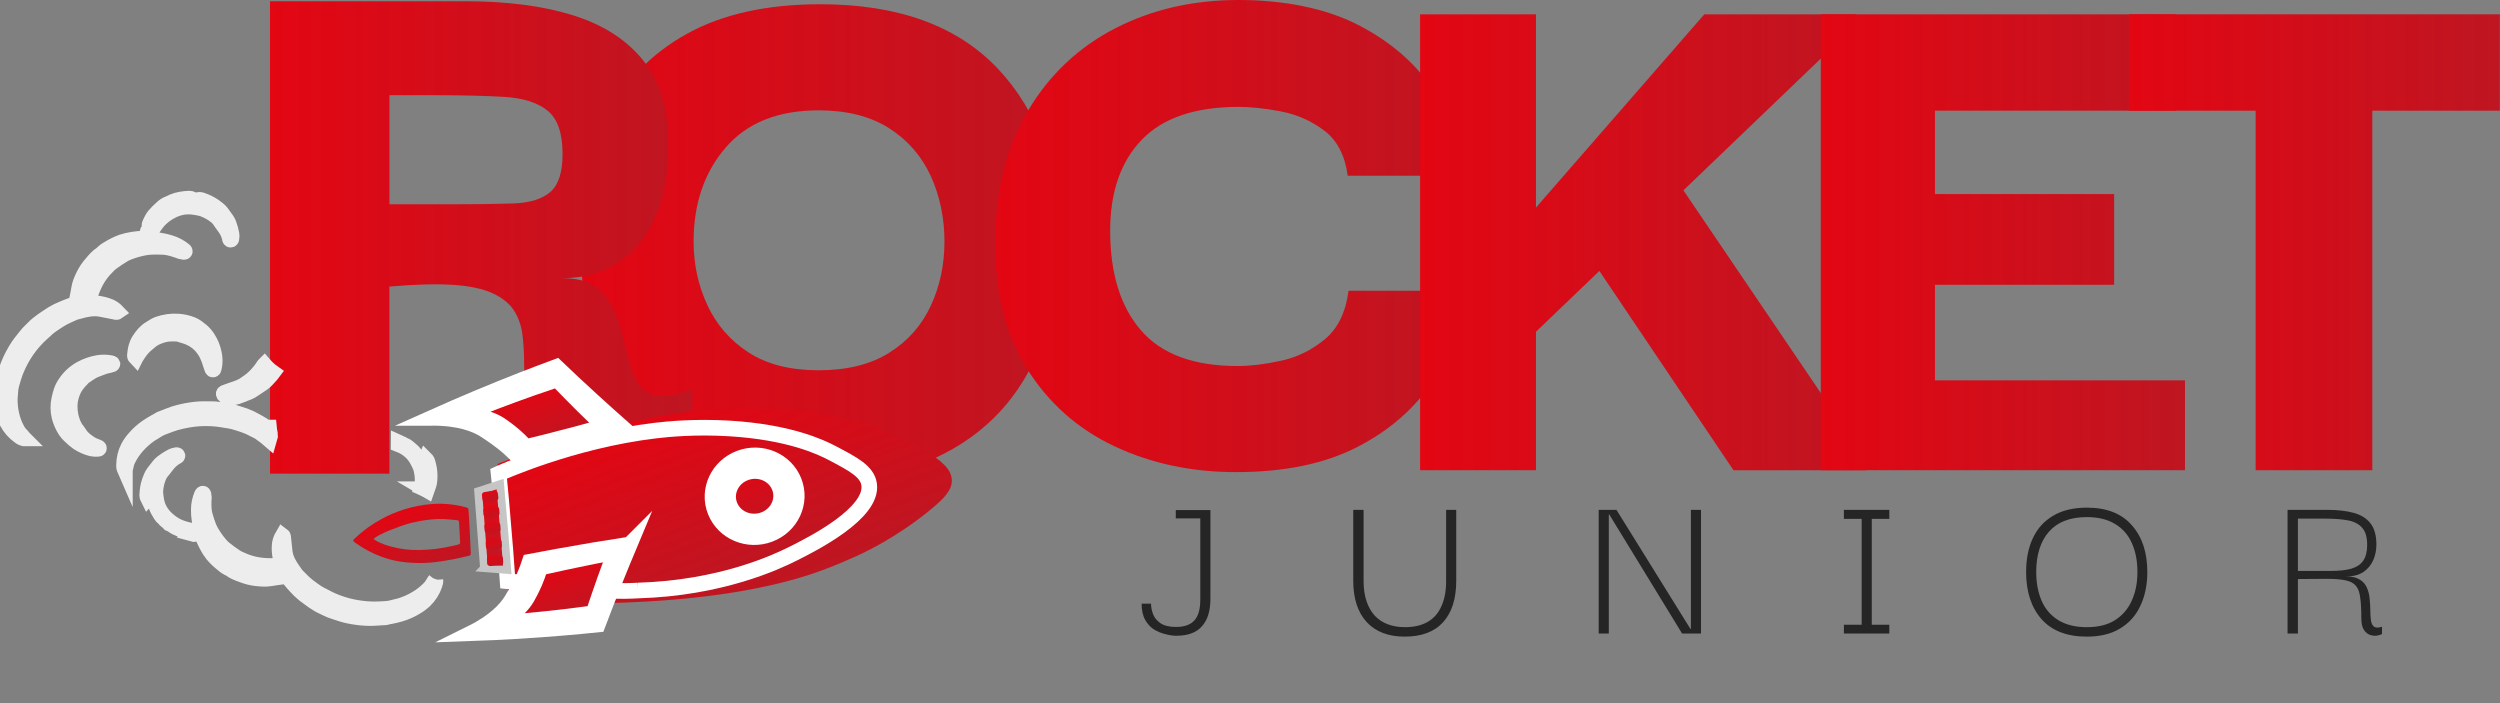
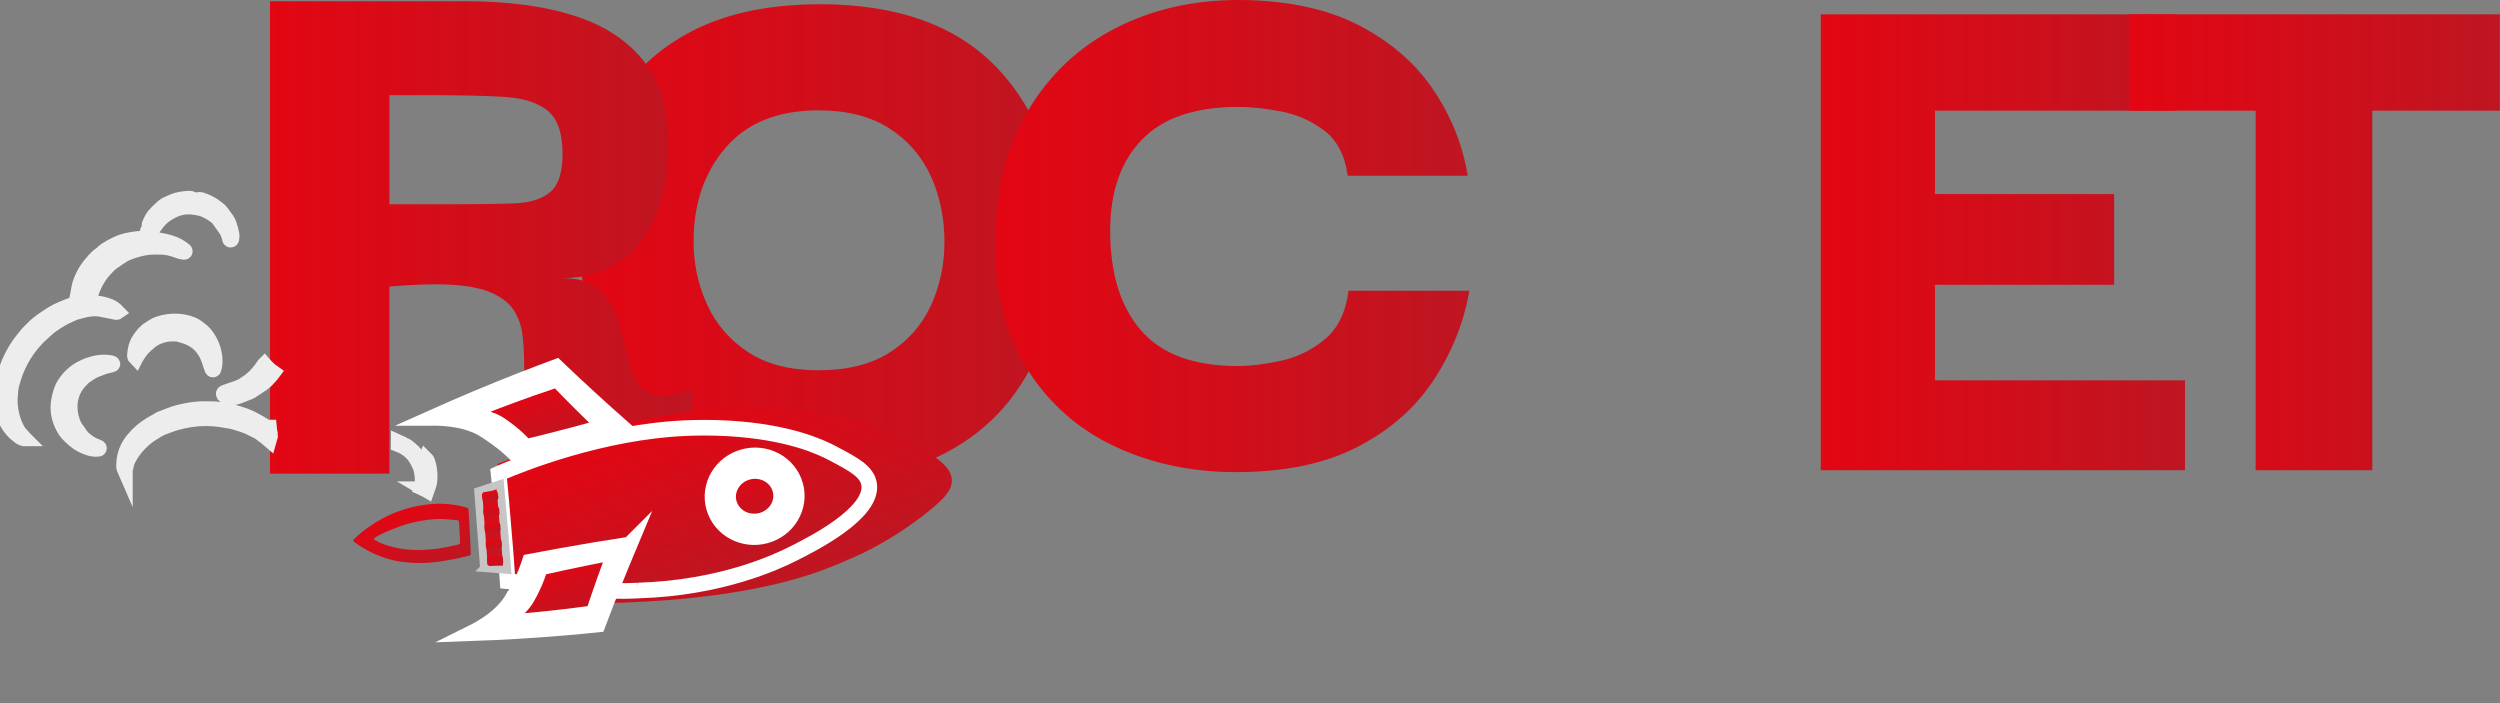
<svg xmlns="http://www.w3.org/2000/svg" width="160" height="45" viewBox="0 0 160 45" fill="none">
  <rect x="0" y="0" width="160" height="45" fill="#808080" stroke="none" />
  <g clip-path="url(#clip0_1_4)">
    <path d="M52.498 30.694C47.519 30.694 43.714 29.32 41.083 26.573C38.452 23.827 37.136 20.121 37.136 15.457C37.136 12.382 37.704 9.714 38.843 7.45C39.981 5.187 41.687 3.425 43.963 2.163C46.238 0.902 49.083 0.272 52.498 0.272C57.476 0.272 61.263 1.645 63.86 4.392C66.455 7.139 67.754 10.828 67.754 15.457C67.754 18.463 67.176 21.115 66.021 23.412C64.865 25.71 63.158 27.498 60.901 28.775C58.642 30.053 55.842 30.693 52.499 30.693L52.498 30.694ZM52.391 23.698C54.204 23.698 55.706 23.327 56.898 22.583C58.089 21.84 58.978 20.84 59.566 19.577C60.152 18.316 60.446 16.943 60.446 15.457C60.446 13.971 60.152 12.538 59.566 11.259C58.979 9.982 58.089 8.963 56.898 8.202C55.706 7.443 54.204 7.062 52.391 7.062C49.794 7.062 47.812 7.856 46.443 9.445C45.073 11.034 44.39 13.04 44.39 15.457C44.39 16.908 44.684 18.265 45.27 19.526C45.857 20.788 46.737 21.798 47.91 22.557C49.083 23.318 50.577 23.698 52.391 23.698Z" fill="url(#paint0_linear_1_4)" />
    <path d="M79.105 30.216C76.26 30.216 73.665 29.664 71.317 28.557C68.97 27.452 67.104 25.794 65.716 23.582C64.33 21.372 63.653 18.625 63.689 15.341C63.724 12.128 64.427 9.373 65.797 7.075C67.165 4.778 69.024 3.025 71.37 1.814C73.717 0.605 76.349 0 79.265 0C82.18 0 84.83 0.527 86.893 1.581C88.955 2.636 90.564 4.017 91.72 5.727C92.875 7.437 93.614 9.277 93.934 11.246H86.254C86.075 9.934 85.569 8.966 84.734 8.344C83.898 7.721 82.973 7.316 81.96 7.126C80.946 6.936 80.048 6.841 79.266 6.841C76.492 6.841 74.43 7.541 73.078 8.94C71.726 10.339 71.051 12.282 71.051 14.77C71.051 17.5 71.708 19.625 73.024 21.145C74.34 22.666 76.402 23.426 79.212 23.426C80.03 23.426 80.953 23.314 81.986 23.088C83.018 22.864 83.951 22.406 84.787 21.715C85.621 21.025 86.129 19.988 86.306 18.606H94.041C93.685 20.645 92.921 22.554 91.748 24.333C90.575 26.113 88.947 27.538 86.868 28.608C84.788 29.679 82.201 30.215 79.106 30.215L79.105 30.216Z" fill="url(#paint1_linear_1_4)" />
-     <path d="M90.887 30.095V0.916H98.302V30.094H90.887V30.095ZM98.195 21.336V13.407L109.076 0.916H118.784V1.59L98.194 21.335L98.195 21.336ZM110.943 30.095L100.969 15.273L106.357 10.143L119.425 29.422V30.096H110.945L110.943 30.095Z" fill="url(#paint2_linear_1_4)" />
    <path d="M116.53 30.095V0.916H139.253V7.084H123.837V12.422H135.306V18.226H123.837V24.341H139.839V30.094H116.529L116.53 30.095Z" fill="url(#paint3_linear_1_4)" />
    <path d="M136.253 7.084V0.916H159.989V7.084H136.253ZM151.828 1.849V30.094H144.361V1.849H151.828Z" fill="url(#paint4_linear_1_4)" />
    <path d="M24.024 19.826C23.95 19.89 23.836 19.886 23.77 19.815C23.766 19.812 23.764 19.808 23.76 19.805C23.846 19.766 23.947 19.773 24.024 19.826Z" fill="url(#paint5_linear_1_4)" />
    <path d="M17.282 30.314V0.079H29.781C32.474 0.079 34.784 0.383 36.712 0.991C38.641 1.601 40.132 2.568 41.187 3.892C42.243 5.217 42.77 6.989 42.77 9.209C42.77 11.034 42.497 12.584 41.951 13.854C41.406 15.125 40.622 16.102 39.604 16.781C38.585 17.462 37.384 17.802 36.002 17.802C36.875 17.802 37.558 17.972 38.048 18.312C38.54 18.653 38.922 19.099 39.195 19.655C39.468 20.21 39.677 20.791 39.822 21.4C39.968 22.009 40.113 22.6 40.259 23.172C40.404 23.744 40.614 24.229 40.886 24.621C41.16 25.016 41.569 25.248 42.114 25.32C42.66 25.392 43.388 25.248 44.297 24.89V28.971C43.278 29.83 42.15 30.394 40.914 30.663C39.676 30.932 38.503 30.86 37.394 30.449C36.283 30.038 35.364 29.25 34.637 28.086C33.909 26.924 33.546 25.34 33.546 23.333C33.546 22.654 33.509 22.017 33.437 21.427C33.364 20.836 33.181 20.317 32.891 19.869C32.6 19.422 32.145 19.055 31.526 18.769C30.907 18.483 30.07 18.303 29.016 18.232C27.96 18.16 26.595 18.197 24.922 18.34V30.315H17.281L17.282 30.314ZM24.923 13.075H28.744C30.417 13.075 31.782 13.057 32.837 13.021C33.892 12.986 34.683 12.744 35.212 12.295C35.738 11.848 36.004 11.033 36.004 9.852C36.004 8.528 35.684 7.605 35.049 7.086C34.412 6.567 33.483 6.272 32.265 6.2C31.045 6.129 29.545 6.093 27.762 6.093H24.925V13.075H24.923Z" fill="url(#paint6_linear_1_4)" />
    <path d="M14.604 14.665C14.476 14.483 14.344 14.304 14.218 14.12C14.131 13.991 14.021 13.88 13.891 13.791L13.438 13.474C13.427 13.466 13.415 13.459 13.402 13.454C13.123 13.342 12.847 13.214 12.543 13.167C12.415 13.147 12.28 13.16 12.149 13.151C11.97 13.137 11.79 13.15 11.614 13.188C11.434 13.229 11.241 13.245 11.082 13.356C10.923 13.389 10.81 13.52 10.652 13.557C10.639 13.561 10.627 13.569 10.618 13.58C10.531 13.716 10.372 13.774 10.259 13.887C10.142 14.002 10.032 14.122 9.928 14.249C9.816 14.385 9.721 14.535 9.649 14.694C9.639 14.713 9.63 14.73 9.618 14.747C9.59 14.791 9.569 14.791 9.519 14.748C9.511 14.738 9.503 14.727 9.497 14.715V14.709C9.591 14.647 9.627 14.568 9.572 14.464C9.633 14.431 9.679 14.374 9.699 14.31C9.746 14.197 9.804 14.088 9.87 13.986C9.938 13.869 10.023 13.761 10.12 13.665C10.255 13.529 10.419 13.426 10.55 13.286C10.595 13.243 10.648 13.209 10.707 13.187C10.839 13.124 10.972 13.071 11.103 13.009C11.383 12.874 11.692 12.806 12.004 12.81C12.097 12.81 12.199 12.835 12.284 12.762C12.344 12.838 12.458 12.851 12.537 12.792C12.541 12.79 12.544 12.786 12.548 12.783C12.59 12.769 12.636 12.777 12.669 12.804C12.693 12.845 12.732 12.875 12.778 12.889C13.063 12.973 13.335 13.092 13.585 13.245C13.731 13.323 13.839 13.447 13.963 13.552C14.18 13.733 14.313 13.977 14.471 14.202C14.516 14.284 14.551 14.371 14.576 14.46C14.6 14.522 14.618 14.585 14.64 14.648L14.603 14.666L14.604 14.665Z" fill="url(#paint7_linear_1_4)" />
    <path d="M9.571 14.46C9.626 14.563 9.589 14.641 9.497 14.705C9.475 14.617 9.503 14.523 9.571 14.46Z" fill="url(#paint8_linear_1_4)" />
    <path d="M12.26 24.002C12.26 24.002 12.255 23.986 12.258 23.986C12.268 23.979 12.27 23.987 12.258 24.002H12.261H12.26Z" fill="url(#paint9_linear_1_4)" />
    <path d="M14.604 14.665L14.639 14.641C14.639 14.641 14.647 14.652 14.65 14.658C14.666 14.688 14.677 14.719 14.648 14.749C14.645 14.752 14.634 14.752 14.629 14.749C14.598 14.733 14.587 14.697 14.604 14.666V14.665Z" fill="url(#paint10_linear_1_4)" />
    <path d="M12.283 12.755C12.199 12.829 12.096 12.804 12.002 12.803C11.69 12.799 11.382 12.867 11.101 13.002C10.968 13.065 10.836 13.118 10.706 13.18C10.647 13.204 10.593 13.238 10.546 13.281C10.415 13.421 10.25 13.525 10.117 13.661C10.02 13.757 9.934 13.864 9.866 13.982C9.799 14.085 9.743 14.193 9.696 14.305C9.675 14.371 9.63 14.426 9.569 14.46C9.557 14.407 9.567 14.352 9.596 14.305C9.681 14.139 9.749 13.964 9.872 13.813C10.023 13.638 10.188 13.473 10.361 13.319C10.489 13.193 10.643 13.095 10.814 13.031C10.899 13.002 10.974 12.953 11.057 12.918C11.399 12.771 11.761 12.729 12.129 12.709C12.185 12.708 12.24 12.724 12.284 12.755H12.283Z" fill="url(#paint11_linear_1_4)" stroke="#EDEDED" stroke-miterlimit="10" />
    <path d="M54.728 35.627C53.526 36.157 52.367 36.66 50.559 37.15C42.745 39.265 32.566 38.468 32.566 38.468C32.486 37.053 32.386 35.611 32.266 34.14C32.143 32.624 32.001 31.14 31.845 29.692C32.298 29.511 33.139 29.19 34.387 28.721C37.402 27.599 40.405 26.987 40.865 26.895C42.232 26.62 44.316 26.212 47.064 26.141C50.057 26.062 52.261 26.426 53.039 26.562C53.888 26.71 56.443 27.2 59.1 28.779C60.324 29.506 60.893 30.062 60.917 30.721C60.939 31.345 60.463 31.88 59.488 32.672C57.377 34.39 55.381 35.34 54.727 35.627H54.728Z" fill="url(#paint12_linear_1_4)" />
    <path d="M40.837 37.793C40.363 37.821 39.704 37.84 38.912 37.801C38.798 37.795 38.659 37.787 38.487 37.775C37.255 37.686 33.481 37.301 32.489 37.2C32.455 36.689 32.407 36.009 32.343 35.208C32.301 34.677 32.246 34.023 32.134 32.715C32.083 32.112 32.035 31.553 31.96 30.807C31.94 30.604 31.923 30.435 31.911 30.319C31.911 30.319 36.558 28.197 41.947 27.557C42.79 27.457 44.495 27.293 46.653 27.419C50.526 27.648 52.55 28.622 53.263 28.997C54.61 29.705 55.498 30.172 55.623 30.989C55.909 32.852 51.963 34.832 50.756 35.436C49.675 35.979 46.131 37.637 40.836 37.793H40.837Z" fill="url(#paint13_linear_1_4)" stroke="white" stroke-miterlimit="10" />
    <path d="M49.072 33.73C50.207 33.304 50.78 32.076 50.351 30.988C49.923 29.9 48.656 29.364 47.521 29.791C46.386 30.217 45.812 31.445 46.241 32.533C46.669 33.621 47.937 34.157 49.072 33.73Z" fill="url(#paint14_linear_1_4)" stroke="white" stroke-width="2" stroke-miterlimit="10" />
    <path opacity="0.99" d="M30.977 36.359C30.852 34.719 30.727 33.08 30.602 31.44C31.07 31.287 31.539 31.133 32.007 30.98C32.109 32.086 32.206 33.203 32.298 34.328C32.357 35.047 32.413 35.763 32.466 36.477C31.97 36.438 31.473 36.398 30.976 36.36L30.977 36.359Z" fill="url(#paint15_linear_1_4)" stroke="#C6C6C6" stroke-width="0.5" stroke-miterlimit="10" />
    <path d="M30.881 31.975L30.844 31.7C30.829 31.598 30.905 31.502 31.012 31.488L31.641 31.402C31.748 31.386 31.845 31.458 31.86 31.561L31.897 31.835C31.911 31.937 31.836 32.033 31.729 32.047L31.099 32.134C30.992 32.149 30.895 32.078 30.881 31.975Z" fill="url(#paint16_linear_1_4)" />
    <path d="M30.946 32.933L30.929 32.658C30.923 32.555 31.004 32.465 31.112 32.457L31.747 32.415C31.854 32.408 31.946 32.486 31.952 32.589L31.969 32.864C31.975 32.967 31.893 33.057 31.785 33.065L31.151 33.107C31.044 33.114 30.952 33.036 30.946 32.933Z" fill="url(#paint17_linear_1_4)" />
    <path d="M31.015 33.949L30.998 33.674C30.992 33.571 31.074 33.48 31.182 33.473L31.816 33.431C31.923 33.424 32.016 33.502 32.022 33.605L32.038 33.88C32.044 33.983 31.963 34.073 31.855 34.081L31.22 34.123C31.113 34.13 31.021 34.052 31.015 33.949Z" fill="url(#paint18_linear_1_4)" />
    <path d="M31.099 35.002L31.082 34.726C31.076 34.623 31.158 34.533 31.266 34.526L31.9 34.484C32.007 34.477 32.099 34.554 32.105 34.657L32.122 34.932C32.128 35.035 32.047 35.126 31.939 35.133L31.304 35.175C31.198 35.182 31.105 35.105 31.099 35.002Z" fill="url(#paint19_linear_1_4)" />
    <path d="M31.181 36.055L31.164 35.78C31.158 35.677 31.239 35.586 31.347 35.579L31.982 35.537C32.089 35.53 32.181 35.607 32.187 35.711L32.204 35.986C32.21 36.089 32.128 36.179 32.02 36.186L31.386 36.228C31.279 36.236 31.187 36.158 31.181 36.055Z" fill="url(#paint20_linear_1_4)" />
    <path d="M40.296 34.849C38.778 35.081 37.23 35.339 35.658 35.624C35.069 35.73 34.486 35.84 33.907 35.951C33.733 36.486 33.55 36.911 33.403 37.213C33.238 37.556 33.061 37.863 32.991 37.991C32.908 38.14 32.801 38.32 32.717 38.453C32.391 38.962 31.71 39.761 30.161 40.527C32.065 40.46 34.038 40.345 36.074 40.173C36.811 40.111 37.538 40.043 38.256 39.969C38.607 39.036 38.976 38.09 39.361 37.131C39.671 36.357 39.984 35.596 40.298 34.847L40.296 34.849Z" fill="url(#paint21_linear_1_4)" stroke="white" stroke-miterlimit="10" />
    <path d="M39.362 35.33C38.217 35.545 37.053 35.781 35.869 36.039C35.426 36.135 34.987 36.233 34.552 36.332C34.438 36.741 34.311 37.065 34.21 37.298C34.095 37.562 33.972 37.798 33.922 37.897C33.865 38.012 33.789 38.15 33.729 38.252C33.499 38.646 33.007 39.266 31.857 39.886C33.299 39.785 34.791 39.646 36.33 39.462C36.886 39.395 37.435 39.325 37.978 39.25C38.215 38.536 38.463 37.812 38.724 37.078C38.935 36.486 39.147 35.903 39.362 35.33Z" fill="url(#paint22_linear_1_4)" stroke="white" stroke-miterlimit="10" />
    <path d="M39.78 27.314C38.23 27.806 36.64 28.289 35.014 28.757C34.406 28.932 33.801 29.102 33.199 29.269C32.801 28.849 32.44 28.539 32.169 28.324C31.861 28.081 31.56 27.877 31.436 27.79C31.292 27.689 31.112 27.571 30.974 27.486C30.442 27.162 29.444 26.735 27.632 26.741C29.479 25.914 31.412 25.099 33.431 24.309C34.161 24.023 34.886 23.747 35.603 23.481C36.344 24.189 37.107 24.901 37.891 25.617C38.523 26.195 39.154 26.761 39.78 27.314Z" fill="url(#paint23_linear_1_4)" stroke="white" stroke-miterlimit="10" />
    <path d="M38.679 27.302C37.493 27.635 36.279 27.96 35.037 28.271C34.573 28.389 34.11 28.502 33.651 28.613C33.365 28.283 33.102 28.04 32.905 27.869C32.681 27.676 32.461 27.513 32.369 27.444C32.264 27.364 32.132 27.27 32.03 27.202C31.639 26.941 30.9 26.592 29.532 26.549C30.952 25.97 32.437 25.403 33.986 24.855C34.546 24.657 35.102 24.468 35.652 24.284C36.188 24.84 36.741 25.4 37.308 25.964C37.767 26.419 38.224 26.864 38.678 27.3L38.679 27.302Z" fill="url(#paint24_linear_1_4)" stroke="white" stroke-miterlimit="10" />
    <path d="M1.535 28.058C1.427 28.034 1.326 27.984 1.242 27.914C0.911 27.681 0.644 27.376 0.459 27.023C0.357 26.82 0.282 26.604 0.231 26.381C0.146 26.038 0.11 25.685 0.122 25.332C0.125 25.133 0.156 24.933 0.177 24.734C0.195 24.655 0.204 24.574 0.203 24.494C0.201 24.468 0.205 24.441 0.212 24.415C0.261 24.234 0.31 24.054 0.368 23.873C0.403 23.766 0.429 23.653 0.468 23.544C0.589 23.208 0.739 22.882 0.916 22.57C1.072 22.284 1.256 22.012 1.464 21.759C1.578 21.623 1.68 21.478 1.798 21.346C1.907 21.224 2.033 21.116 2.146 20.997C2.497 20.632 2.934 20.374 3.353 20.095C3.566 19.966 3.789 19.855 4.021 19.764C4.192 19.689 4.366 19.624 4.543 19.559C4.609 19.535 4.679 19.527 4.747 19.508C4.824 19.491 4.881 19.428 4.892 19.352C4.911 19.233 4.94 19.114 4.963 18.995C4.999 18.81 5.039 18.626 5.067 18.439C5.113 18.143 5.239 17.875 5.368 17.605C5.505 17.332 5.679 17.078 5.885 16.848C6.07 16.632 6.252 16.405 6.508 16.253C6.641 16.113 6.797 15.996 6.97 15.905C7.227 15.745 7.5 15.611 7.785 15.503C8.254 15.347 8.735 15.294 9.222 15.26C9.284 15.267 9.344 15.23 9.362 15.171C9.392 15.096 9.416 15.018 9.434 14.939C9.452 14.862 9.449 14.777 9.499 14.708C9.505 14.72 9.513 14.73 9.522 14.741C9.571 14.783 9.59 14.781 9.62 14.74C9.632 14.723 9.643 14.705 9.651 14.687C9.723 14.528 9.818 14.378 9.931 14.242C10.034 14.115 10.144 13.995 10.262 13.88C10.375 13.767 10.533 13.709 10.62 13.573C10.629 13.561 10.641 13.554 10.654 13.55C10.814 13.515 10.925 13.384 11.085 13.349C11.243 13.238 11.438 13.222 11.616 13.181C11.791 13.141 11.972 13.13 12.151 13.144C12.283 13.153 12.414 13.139 12.546 13.16C12.849 13.207 13.125 13.335 13.404 13.447C13.418 13.453 13.428 13.46 13.44 13.467L13.894 13.784C14.023 13.873 14.134 13.984 14.22 14.113C14.344 14.298 14.478 14.476 14.606 14.658C14.588 14.687 14.599 14.725 14.629 14.742C14.631 14.746 14.645 14.746 14.648 14.742C14.677 14.713 14.665 14.681 14.65 14.651C14.647 14.645 14.643 14.64 14.639 14.634C14.617 14.571 14.598 14.508 14.575 14.446C14.552 14.358 14.519 14.273 14.475 14.193C14.317 13.969 14.184 13.725 13.968 13.542C13.843 13.438 13.734 13.315 13.59 13.235C13.34 13.082 13.069 12.962 12.783 12.88C12.736 12.866 12.698 12.835 12.674 12.794C12.778 12.779 12.884 12.796 12.977 12.841C13.213 12.922 13.436 13.031 13.642 13.166C13.746 13.241 13.857 13.312 13.953 13.396C14.033 13.458 14.105 13.53 14.167 13.611C14.28 13.771 14.398 13.928 14.511 14.087C14.564 14.167 14.607 14.251 14.639 14.34C14.718 14.553 14.778 14.774 14.819 14.998C14.831 15.07 14.829 15.144 14.815 15.217C14.808 15.262 14.822 15.342 14.755 15.341C14.707 15.341 14.716 15.264 14.706 15.222C14.643 14.967 14.528 14.727 14.366 14.518C14.254 14.374 14.155 14.221 14.05 14.072C13.979 13.973 13.893 13.886 13.794 13.813C13.553 13.624 13.282 13.474 12.992 13.368C12.971 13.361 12.955 13.349 12.935 13.344C12.529 13.252 12.119 13.173 11.699 13.25C11.479 13.288 11.266 13.356 11.066 13.451C10.929 13.519 10.796 13.594 10.668 13.677C10.391 13.86 10.152 14.089 9.961 14.357C9.782 14.598 9.633 14.858 9.519 15.132C9.491 15.204 9.501 15.223 9.571 15.26C9.626 15.287 9.687 15.305 9.749 15.312C9.92 15.342 10.089 15.377 10.262 15.4C10.474 15.432 10.683 15.482 10.887 15.547C11.225 15.648 11.537 15.816 11.803 16.038C11.819 16.051 11.827 16.07 11.827 16.09C11.821 16.122 11.79 16.124 11.761 16.123C11.616 16.106 11.475 16.068 11.344 16.006C11.163 15.94 10.978 15.887 10.788 15.847C10.646 15.816 10.501 15.799 10.354 15.798C10.09 15.786 9.825 15.789 9.561 15.804C9.367 15.822 9.175 15.855 8.986 15.903C8.661 15.977 8.343 16.083 8.039 16.218C8.002 16.235 7.965 16.255 7.93 16.277C7.65 16.443 7.379 16.623 7.118 16.816C7.012 16.902 6.912 16.996 6.821 17.099C6.563 17.355 6.343 17.645 6.168 17.96C5.997 18.268 5.861 18.594 5.765 18.93C5.733 19.04 5.714 19.152 5.707 19.266C5.705 19.351 5.717 19.372 5.807 19.383C5.924 19.398 6.042 19.403 6.159 19.416C6.469 19.443 6.773 19.519 7.057 19.64C7.223 19.72 7.371 19.828 7.496 19.959C7.458 19.985 7.416 19.965 7.38 19.959C7.169 19.919 6.962 19.87 6.749 19.833C6.621 19.808 6.495 19.779 6.364 19.76C5.925 19.698 5.506 19.786 5.089 19.904C5.029 19.922 4.97 19.938 4.909 19.953C4.813 19.973 4.721 20.006 4.634 20.051C4.561 20.091 4.486 20.125 4.408 20.154C3.973 20.331 3.594 20.598 3.215 20.86C3.085 20.96 2.96 21.067 2.842 21.183C2.7 21.312 2.555 21.438 2.42 21.574C2.074 21.926 1.77 22.314 1.513 22.731C1.38 22.951 1.259 23.178 1.151 23.412C1.029 23.667 0.928 23.932 0.85 24.203C0.771 24.479 0.67 24.752 0.664 25.047C0.661 25.192 0.633 25.338 0.627 25.486C0.618 25.854 0.657 26.222 0.743 26.579C0.812 26.878 0.92 27.168 1.064 27.441C1.149 27.616 1.268 27.775 1.413 27.909C1.456 27.953 1.494 28 1.528 28.049L1.537 28.058H1.535Z" fill="url(#paint25_linear_1_4)" stroke="#EDEDED" stroke-miterlimit="10" />
    <path d="M16.919 23.354C16.779 23.575 16.621 23.782 16.442 23.974C16.243 24.191 16.017 24.382 15.767 24.541C15.755 24.548 15.744 24.555 15.732 24.564C15.463 24.776 15.13 24.874 14.809 24.979C14.664 25.025 14.523 25.085 14.38 25.133C14.311 25.157 14.303 25.203 14.336 25.261C14.38 25.312 14.429 25.359 14.483 25.402C14.538 25.464 14.625 25.489 14.708 25.47C14.873 25.447 15.036 25.413 15.195 25.369C15.367 25.31 15.531 25.24 15.699 25.174C15.825 25.136 15.945 25.083 16.06 25.02C16.192 24.932 16.325 24.844 16.458 24.755L16.46 24.758C16.564 24.689 16.668 24.621 16.772 24.552C16.875 24.483 16.97 24.402 17.054 24.313C17.125 24.239 17.187 24.157 17.262 24.087C17.334 24.011 17.401 23.93 17.464 23.845C17.263 23.703 17.081 23.538 16.92 23.353L16.919 23.354Z" fill="url(#paint26_linear_1_4)" stroke="#EDEDED" stroke-miterlimit="10" />
    <path d="M8.685 22.886C8.639 22.839 8.621 22.774 8.637 22.711C8.666 22.377 8.729 22.045 8.923 21.755C9.108 21.476 9.312 21.213 9.615 21.035C9.782 20.938 9.938 20.821 10.125 20.755C10.532 20.611 10.964 20.551 11.394 20.579C11.699 20.598 11.998 20.664 12.279 20.775C12.395 20.82 12.504 20.879 12.602 20.953C12.704 21.033 12.808 21.109 12.908 21.191C13.066 21.329 13.203 21.491 13.311 21.669C13.492 21.952 13.618 22.265 13.685 22.59C13.715 22.72 13.733 22.852 13.739 22.985C13.75 23.2 13.727 23.415 13.669 23.624C13.663 23.644 13.642 23.655 13.621 23.652C13.608 23.65 13.596 23.64 13.59 23.628C13.557 23.549 13.528 23.467 13.505 23.384C13.44 23.146 13.355 22.914 13.25 22.689C13.181 22.55 13.098 22.419 13.003 22.297C12.78 21.991 12.474 21.751 12.119 21.599C11.911 21.503 11.689 21.46 11.473 21.384C11.356 21.342 11.225 21.36 11.101 21.352C10.802 21.339 10.503 21.388 10.223 21.496C10.018 21.564 9.828 21.665 9.657 21.794C9.413 21.994 9.166 22.192 8.98 22.447C8.877 22.583 8.788 22.729 8.687 22.882L8.685 22.886Z" fill="url(#paint27_linear_1_4)" stroke="#EDEDED" stroke-miterlimit="10" />
    <path d="M4.992 27.628L5.038 27.694C5.245 28.049 5.569 28.284 5.92 28.488C5.994 28.523 6.071 28.554 6.149 28.578C6.201 28.601 6.252 28.623 6.303 28.645C6.323 28.651 6.335 28.67 6.334 28.69C6.331 28.711 6.311 28.726 6.289 28.724C6.144 28.74 5.998 28.733 5.856 28.702C5.548 28.622 5.257 28.494 4.993 28.323C4.809 28.193 4.639 28.048 4.482 27.89C4.375 27.793 4.28 27.687 4.201 27.568C4.021 27.293 3.887 26.991 3.805 26.673C3.713 26.303 3.71 25.915 3.793 25.541C3.831 25.363 3.88 25.188 3.935 25.015C4 24.83 4.092 24.655 4.208 24.494C4.452 24.131 4.782 23.829 5.172 23.613C5.51 23.426 5.879 23.296 6.263 23.23C6.538 23.184 6.817 23.187 7.089 23.239C7.117 23.244 7.143 23.251 7.17 23.261C7.182 23.266 7.191 23.277 7.195 23.289C7.194 23.302 7.185 23.313 7.173 23.319C7.122 23.338 7.068 23.353 7.014 23.365C6.697 23.419 6.403 23.545 6.106 23.661C5.837 23.767 5.618 23.948 5.38 24.101C5.331 24.138 5.287 24.182 5.248 24.23C5.078 24.397 4.927 24.582 4.797 24.783C4.695 24.952 4.617 25.133 4.565 25.321C4.498 25.533 4.463 25.754 4.46 25.976C4.458 26.196 4.478 26.416 4.524 26.633C4.607 26.968 4.715 27.288 4.941 27.559C4.961 27.581 4.975 27.604 4.99 27.627L4.992 27.628Z" fill="url(#paint28_linear_1_4)" stroke="#EDEDED" stroke-miterlimit="10" />
    <path d="M30.008 35.57C29.344 35.737 28.67 35.868 27.991 35.958C27.148 36.07 26.293 36.056 25.457 35.918C25.11 35.852 24.771 35.76 24.441 35.64C23.839 35.422 23.273 35.123 22.76 34.751C22.556 34.61 22.558 34.595 22.733 34.432C23.235 33.957 23.8 33.551 24.413 33.221C24.872 32.966 25.359 32.759 25.863 32.603C26.466 32.412 27.091 32.294 27.722 32.251C28.442 32.207 29.165 32.284 29.855 32.478C29.932 32.49 29.986 32.556 29.981 32.631C29.987 32.817 30.014 33.001 30.022 33.188C30.064 33.909 30.092 34.634 30.128 35.357C30.131 35.378 30.132 35.399 30.134 35.42C30.142 35.494 30.086 35.56 30.01 35.57C30.01 35.57 30.008 35.57 30.006 35.57H30.008ZM23.906 34.5C23.991 34.559 24.079 34.612 24.17 34.662C24.457 34.802 24.758 34.913 25.07 34.991C25.629 35.14 26.209 35.21 26.791 35.2C27.542 35.195 28.29 35.102 29.021 34.922C29.137 34.903 29.252 34.875 29.362 34.835C29.415 34.819 29.45 34.77 29.448 34.717C29.426 34.283 29.403 33.85 29.379 33.416C29.374 33.328 29.313 33.294 29.227 33.288C29.045 33.274 28.862 33.259 28.681 33.24C27.891 33.164 27.117 33.282 26.347 33.458C26.012 33.541 25.684 33.649 25.366 33.781C25.019 33.898 24.682 34.041 24.357 34.207C24.192 34.28 24.038 34.376 23.904 34.494L23.906 34.5Z" fill="url(#paint29_linear_1_4)" />
-     <path d="M27.867 37.111C27.875 37.218 27.856 37.325 27.814 37.426C27.684 37.805 27.464 38.149 27.171 38.433C27 38.592 26.81 38.733 26.606 38.85C26.293 39.04 25.957 39.188 25.605 39.292C25.407 39.354 25.201 39.391 24.998 39.436C24.915 39.445 24.834 39.463 24.754 39.491C24.728 39.502 24.7 39.506 24.673 39.507C24.481 39.52 24.287 39.535 24.091 39.541C23.974 39.545 23.856 39.557 23.737 39.558C23.369 39.557 23.003 39.525 22.641 39.465C22.312 39.416 21.988 39.336 21.677 39.227C21.509 39.168 21.335 39.122 21.169 39.057C21.016 38.998 20.872 38.918 20.721 38.852C20.255 38.65 19.869 38.334 19.468 38.04C19.278 37.888 19.1 37.719 18.941 37.538C18.815 37.406 18.7 37.268 18.581 37.127C18.538 37.076 18.509 37.014 18.469 36.957C18.429 36.893 18.349 36.86 18.273 36.875C18.149 36.897 18.024 36.909 17.9 36.927C17.707 36.954 17.512 36.978 17.32 37.013C17.015 37.068 16.712 37.039 16.408 37.009C16.097 36.973 15.794 36.897 15.506 36.783C15.237 36.684 14.959 36.592 14.732 36.408C14.555 36.332 14.392 36.227 14.25 36.098C14.015 35.914 13.8 35.708 13.608 35.483C13.313 35.106 13.117 34.682 12.937 34.248C12.925 34.188 12.869 34.146 12.806 34.148C12.722 34.146 12.639 34.148 12.556 34.159C12.475 34.168 12.393 34.199 12.309 34.174C12.319 34.165 12.327 34.154 12.335 34.143C12.362 34.084 12.352 34.068 12.303 34.053C12.283 34.048 12.262 34.044 12.241 34.042C12.062 34.028 11.886 33.99 11.718 33.931C11.562 33.878 11.41 33.816 11.262 33.745C11.117 33.68 11.012 33.553 10.851 33.517C10.838 33.513 10.826 33.505 10.819 33.493C10.736 33.359 10.573 33.299 10.491 33.165C10.334 33.056 10.259 32.883 10.166 32.733C10.075 32.585 10.008 32.425 9.968 32.256C9.938 32.133 9.884 32.018 9.866 31.89C9.822 31.597 9.865 31.303 9.891 31.01C9.893 30.997 9.896 30.983 9.901 30.971L10.077 30.455C10.126 30.307 10.203 30.17 10.304 30.049C10.449 29.876 10.585 29.695 10.725 29.518C10.76 29.525 10.793 29.503 10.8 29.47C10.804 29.467 10.8 29.454 10.796 29.453C10.757 29.436 10.731 29.456 10.706 29.481C10.701 29.485 10.697 29.491 10.694 29.496C10.637 29.537 10.581 29.575 10.527 29.617C10.448 29.666 10.373 29.725 10.307 29.79C10.135 30.008 9.933 30.21 9.819 30.466C9.755 30.614 9.666 30.753 9.631 30.912C9.555 31.191 9.52 31.478 9.524 31.766C9.524 31.813 9.506 31.859 9.473 31.894C9.427 31.803 9.41 31.702 9.428 31.601C9.438 31.359 9.478 31.12 9.548 30.887C9.591 30.766 9.627 30.643 9.681 30.529C9.719 30.435 9.769 30.345 9.829 30.262C9.952 30.107 10.072 29.95 10.195 29.793C10.257 29.719 10.328 29.652 10.406 29.593C10.593 29.452 10.791 29.325 11 29.215C11.068 29.181 11.141 29.157 11.217 29.146C11.263 29.137 11.338 29.098 11.357 29.16C11.373 29.203 11.292 29.221 11.254 29.244C11.021 29.384 10.82 29.568 10.662 29.783C10.555 29.933 10.432 30.074 10.318 30.218C10.243 30.315 10.182 30.422 10.14 30.535C10.027 30.818 9.96 31.114 9.942 31.415C9.942 31.436 9.934 31.456 9.936 31.474C9.967 31.876 10.014 32.277 10.216 32.637C10.319 32.825 10.45 32.999 10.605 33.151C10.713 33.254 10.827 33.352 10.947 33.441C11.211 33.635 11.509 33.779 11.83 33.866C12.121 33.952 12.423 34.002 12.728 34.017C12.807 34.021 12.822 34.004 12.838 33.929C12.848 33.87 12.847 33.809 12.835 33.75C12.813 33.584 12.796 33.417 12.766 33.252C12.735 33.047 12.721 32.84 12.723 32.632C12.721 32.29 12.791 31.95 12.931 31.634C12.939 31.616 12.955 31.602 12.974 31.595C13.006 31.59 13.019 31.617 13.025 31.644C13.053 31.782 13.056 31.924 13.035 32.064C13.024 32.25 13.028 32.438 13.046 32.624C13.058 32.764 13.084 32.903 13.127 33.038C13.196 33.282 13.277 33.524 13.372 33.761C13.448 33.933 13.539 34.097 13.643 34.254C13.815 34.527 14.014 34.784 14.238 35.018C14.267 35.047 14.297 35.074 14.33 35.099C14.577 35.302 14.836 35.491 15.106 35.666C15.223 35.736 15.346 35.796 15.473 35.846C15.804 35.999 16.156 36.105 16.518 36.163C16.874 36.219 17.235 36.237 17.596 36.216C17.714 36.21 17.83 36.191 17.944 36.16C18.029 36.134 18.046 36.116 18.029 36.031C18.009 35.919 17.979 35.809 17.956 35.698C17.889 35.405 17.872 35.102 17.907 34.802C17.937 34.625 17.998 34.454 18.09 34.296C18.126 34.323 18.12 34.368 18.124 34.403C18.148 34.609 18.162 34.813 18.189 35.022C18.203 35.147 18.212 35.272 18.233 35.397C18.305 35.818 18.516 36.173 18.76 36.516C18.794 36.564 18.829 36.613 18.863 36.664C18.911 36.745 18.971 36.819 19.042 36.884C19.103 36.938 19.159 36.995 19.211 37.057C19.517 37.396 19.893 37.656 20.267 37.917C20.405 38.005 20.548 38.084 20.697 38.153C20.867 38.241 21.035 38.333 21.209 38.412C21.66 38.613 22.134 38.766 22.622 38.864C22.88 38.913 23.14 38.951 23.401 38.974C23.69 39.002 23.982 39.008 24.272 38.992C24.568 38.974 24.868 38.978 25.161 38.888C25.305 38.843 25.458 38.821 25.605 38.779C25.971 38.667 26.322 38.513 26.648 38.316C26.923 38.155 27.176 37.963 27.401 37.743C27.549 37.608 27.67 37.447 27.759 37.272C27.789 37.219 27.824 37.168 27.862 37.12L27.868 37.107L27.867 37.111Z" fill="url(#paint30_linear_1_4)" stroke="#EDEDED" stroke-miterlimit="10" />
    <path d="M27.25 31.309C27.274 31.323 27.297 31.337 27.32 31.351C27.358 31.242 27.395 31.132 27.435 31.023C27.465 30.927 27.483 30.827 27.488 30.727C27.501 30.601 27.495 30.473 27.496 30.347C27.486 30.105 27.447 29.868 27.376 29.637C27.359 29.537 27.31 29.446 27.237 29.374C27.217 29.418 27.214 29.467 27.23 29.51C27.328 29.781 27.389 30.062 27.41 30.349C27.429 30.509 27.391 30.668 27.377 30.827C27.363 30.995 27.311 31.153 27.253 31.309H27.25Z" fill="url(#paint31_linear_1_4)" stroke="#EDEDED" stroke-miterlimit="10" />
    <path d="M17.273 27.745C17.246 27.62 17.226 27.492 17.214 27.362C17.211 27.362 17.21 27.363 17.208 27.364C17.139 27.403 17.053 27.396 16.993 27.347C16.938 27.306 16.89 27.257 16.831 27.22C16.671 27.124 16.517 27.028 16.354 26.943C16.141 26.82 15.917 26.714 15.685 26.628C15.207 26.474 14.736 26.294 14.226 26.245C14.06 26.23 13.897 26.198 13.732 26.189C13.552 26.178 13.372 26.189 13.192 26.183C12.858 26.176 12.525 26.2 12.195 26.253C11.831 26.307 11.472 26.39 11.121 26.501C11.008 26.538 10.899 26.586 10.788 26.625C10.604 26.691 10.425 26.763 10.246 26.835C10.22 26.844 10.196 26.858 10.174 26.876C10.108 26.926 10.036 26.968 9.961 27.002C9.782 27.107 9.597 27.205 9.43 27.325C9.128 27.531 8.856 27.773 8.621 28.048C8.465 28.221 8.331 28.411 8.22 28.614C8.035 28.971 7.939 29.364 7.94 29.761C7.931 29.869 7.949 29.975 7.993 30.075V30.061C8.015 30.005 8.032 29.946 8.043 29.886C8.069 29.693 8.132 29.504 8.228 29.332C8.37 29.055 8.548 28.797 8.755 28.561C9.003 28.276 9.284 28.022 9.597 27.805C9.723 27.721 9.861 27.652 9.985 27.566C10.233 27.391 10.52 27.302 10.797 27.196C11.068 27.09 11.347 27.007 11.632 26.946C11.889 26.889 12.149 26.844 12.411 26.811C12.909 26.755 13.41 26.754 13.907 26.807C14.099 26.828 14.289 26.863 14.48 26.895C14.644 26.915 14.808 26.945 14.967 26.986C15.41 27.118 15.853 27.248 16.256 27.475C16.326 27.517 16.399 27.554 16.475 27.587C16.564 27.626 16.645 27.677 16.717 27.739C16.765 27.777 16.814 27.813 16.864 27.848C16.985 27.935 17.101 28.024 17.211 28.12C17.23 28.049 17.254 27.979 17.279 27.908C17.277 27.881 17.275 27.853 17.273 27.826C17.272 27.799 17.273 27.772 17.273 27.745Z" fill="url(#paint32_linear_1_4)" stroke="#EDEDED" stroke-miterlimit="10" />
    <path d="M27.129 30.374C27.129 30.361 27.128 30.347 27.125 30.334C27.055 30.049 26.998 29.759 26.859 29.496C26.799 29.381 26.71 29.289 26.641 29.182C26.547 29.035 26.431 28.904 26.294 28.793C26.155 28.68 26.028 28.539 25.842 28.485C25.75 28.409 25.628 28.386 25.521 28.336C25.521 28.37 25.521 28.404 25.52 28.438C25.594 28.467 25.668 28.499 25.741 28.533C25.939 28.629 26.12 28.752 26.281 28.9C26.593 29.177 26.769 29.541 26.931 29.911C26.938 29.928 26.938 29.95 26.944 29.97C27.027 30.259 27.061 30.559 27.046 30.86C27.044 30.97 27.025 31.078 26.991 31.184C27.026 31.198 27.06 31.213 27.094 31.229C27.121 31.127 27.134 31.023 27.133 30.918L27.129 30.375V30.374Z" fill="url(#paint33_linear_1_4)" stroke="#EDEDED" stroke-miterlimit="10" />
-     <path d="M75.265 40.688C75.073 40.688 74.852 40.655 74.603 40.589C74.353 40.533 74.109 40.434 73.869 40.294C73.638 40.153 73.447 39.947 73.293 39.675C73.139 39.403 73.063 39.056 73.063 38.634H73.667C73.667 38.85 73.71 39.075 73.797 39.309C73.883 39.534 74.041 39.727 74.272 39.886C74.511 40.045 74.843 40.125 75.265 40.125C75.793 40.125 76.181 39.989 76.431 39.717C76.69 39.445 76.819 38.995 76.819 38.367V32.883H77.467V38.311C77.467 38.686 77.424 39.023 77.337 39.323C77.251 39.614 77.117 39.862 76.934 40.069C76.762 40.275 76.536 40.43 76.258 40.533C75.989 40.636 75.658 40.688 75.265 40.688ZM75.25 33.178V32.644H77.467V33.178H75.25ZM89.903 40.744C88.858 40.744 88.047 40.434 87.471 39.816C86.895 39.188 86.608 38.306 86.608 37.172V32.63H87.269V37.172C87.269 37.669 87.332 38.105 87.457 38.48C87.581 38.845 87.759 39.155 87.989 39.408C88.219 39.652 88.498 39.834 88.824 39.956C89.15 40.078 89.51 40.139 89.903 40.139C90.479 40.139 90.959 40.031 91.343 39.816C91.736 39.6 92.034 39.272 92.235 38.831C92.446 38.391 92.552 37.837 92.552 37.172V32.63H93.199V37.172C93.199 38.325 92.916 39.211 92.35 39.83C91.794 40.439 90.978 40.744 89.903 40.744ZM108.217 32.63H108.864V40.547H107.655L102.992 32.925H102.963V40.547H102.316V32.63H103.453L108.188 40.252H108.217V32.63ZM119.146 40.294V32.883H119.793V40.294H119.146ZM118.009 40.547V39.984H120.916V40.547H118.009ZM118.009 33.206V32.63H120.916V33.206H118.009ZM133.557 40.744C132.29 40.744 131.326 40.373 130.664 39.633C130.002 38.883 129.671 37.875 129.671 36.609C129.671 35.775 129.815 35.053 130.103 34.444C130.39 33.825 130.822 33.347 131.398 33.009C131.974 32.663 132.693 32.489 133.557 32.489C134.823 32.489 135.783 32.864 136.435 33.614C137.097 34.355 137.428 35.353 137.428 36.609C137.428 37.425 137.28 38.147 136.982 38.775C136.694 39.394 136.263 39.877 135.687 40.223C135.121 40.57 134.411 40.744 133.557 40.744ZM133.557 40.139C134.276 40.139 134.871 39.994 135.342 39.703C135.821 39.403 136.181 38.991 136.421 38.466C136.67 37.931 136.795 37.312 136.795 36.609C136.795 35.897 136.675 35.278 136.435 34.753C136.205 34.228 135.845 33.82 135.356 33.53C134.876 33.239 134.276 33.094 133.557 33.094C132.492 33.094 131.686 33.403 131.139 34.022C130.592 34.641 130.318 35.503 130.318 36.609C130.318 37.303 130.434 37.917 130.664 38.452C130.894 38.977 131.249 39.389 131.729 39.689C132.218 39.989 132.828 40.139 133.557 40.139ZM146.404 40.547V32.63H148.922C149.604 32.63 150.179 32.695 150.649 32.827C151.12 32.958 151.475 33.183 151.715 33.502C151.964 33.82 152.089 34.27 152.089 34.852C152.089 35.208 152.022 35.541 151.887 35.85C151.753 36.159 151.542 36.413 151.254 36.609C150.976 36.797 150.611 36.891 150.16 36.891C150.534 36.891 150.827 36.961 151.038 37.102C151.249 37.233 151.398 37.406 151.484 37.622C151.58 37.837 151.638 38.072 151.657 38.325C151.686 38.578 151.7 38.827 151.7 39.07C151.7 39.314 151.715 39.53 151.743 39.717C151.772 39.905 151.839 40.036 151.945 40.111C152.05 40.186 152.218 40.186 152.449 40.111V40.575C152.401 40.612 152.305 40.645 152.161 40.673C152.026 40.702 151.878 40.692 151.715 40.645C151.551 40.598 151.412 40.491 151.297 40.322C151.182 40.153 151.124 39.895 151.124 39.548C151.124 39.005 151.1 38.569 151.052 38.241C151.014 37.913 150.923 37.664 150.779 37.495C150.645 37.327 150.429 37.209 150.131 37.144C149.834 37.078 149.436 37.045 148.937 37.045C148.447 37.045 147.824 37.05 147.066 37.059V40.547H146.404ZM147.066 36.539H149.181C149.709 36.539 150.141 36.492 150.477 36.398C150.822 36.295 151.076 36.127 151.24 35.892C151.412 35.648 151.499 35.311 151.499 34.88C151.499 34.383 151.393 34.017 151.182 33.783C150.971 33.539 150.669 33.38 150.275 33.305C149.882 33.23 149.402 33.192 148.836 33.192H147.066V36.539Z" fill="#252525" />
  </g>
  <defs>
    <linearGradient id="paint0_linear_1_4" x1="37.135" y1="15.483" x2="67.753" y2="15.483" gradientUnits="userSpaceOnUse">
      <stop stop-color="#E30613" />
      <stop offset="1" stop-color="#BE1622" />
    </linearGradient>
    <linearGradient id="paint1_linear_1_4" x1="63.688" y1="15.108" x2="94.04" y2="15.108" gradientUnits="userSpaceOnUse">
      <stop stop-color="#E30613" />
      <stop offset="1" stop-color="#BE1622" />
    </linearGradient>
    <linearGradient id="paint2_linear_1_4" x1="90.887" y1="15.506" x2="119.424" y2="15.506" gradientUnits="userSpaceOnUse">
      <stop stop-color="#E30613" />
      <stop offset="1" stop-color="#BE1622" />
    </linearGradient>
    <linearGradient id="paint3_linear_1_4" x1="116.53" y1="15.506" x2="139.839" y2="15.506" gradientUnits="userSpaceOnUse">
      <stop stop-color="#E30613" />
      <stop offset="1" stop-color="#BE1622" />
    </linearGradient>
    <linearGradient id="paint4_linear_1_4" x1="136.253" y1="15.506" x2="159.989" y2="15.506" gradientUnits="userSpaceOnUse">
      <stop stop-color="#E30613" />
      <stop offset="1" stop-color="#BE1622" />
    </linearGradient>
    <linearGradient id="paint5_linear_1_4" x1="23.87" y1="19.763" x2="23.914" y2="19.88" gradientUnits="userSpaceOnUse">
      <stop stop-color="#E30613" />
      <stop offset="1" stop-color="#BE1622" />
    </linearGradient>
    <linearGradient id="paint6_linear_1_4" x1="17.282" y1="15.45" x2="44.3" y2="15.45" gradientUnits="userSpaceOnUse">
      <stop stop-color="#E30613" />
      <stop offset="1" stop-color="#BE1622" />
    </linearGradient>
    <linearGradient id="paint7_linear_1_4" x1="11.374" y1="12.897" x2="12.357" y2="15.51" gradientUnits="userSpaceOnUse">
      <stop stop-color="#E30613" />
      <stop offset="1" stop-color="#BE1622" />
    </linearGradient>
    <linearGradient id="paint8_linear_1_4" x1="9.496" y1="14.487" x2="9.568" y2="14.678" gradientUnits="userSpaceOnUse">
      <stop stop-color="#E30613" />
      <stop offset="1" stop-color="#BE1622" />
    </linearGradient>
    <linearGradient id="paint9_linear_1_4" x1="12.256" y1="23.985" x2="12.262" y2="24.002" gradientUnits="userSpaceOnUse">
      <stop stop-color="#E30613" />
      <stop offset="1" stop-color="#BE1622" />
    </linearGradient>
    <linearGradient id="paint10_linear_1_4" x1="14.611" y1="14.652" x2="14.648" y2="14.749" gradientUnits="userSpaceOnUse">
      <stop stop-color="#E30613" />
      <stop offset="1" stop-color="#BE1622" />
    </linearGradient>
    <linearGradient id="paint11_linear_1_4" x1="10.705" y1="13.047" x2="11.029" y2="13.911" gradientUnits="userSpaceOnUse">
      <stop stop-color="#E30613" />
      <stop offset="1" stop-color="#BE1622" />
    </linearGradient>
    <linearGradient id="paint12_linear_1_4" x1="43.165" y1="25.423" x2="47.983" y2="38.242" gradientUnits="userSpaceOnUse">
      <stop stop-color="#E30613" />
      <stop offset="1" stop-color="#BE1622" />
    </linearGradient>
    <linearGradient id="paint13_linear_1_4" x1="41.192" y1="26.783" x2="45.263" y2="37.613" gradientUnits="userSpaceOnUse">
      <stop stop-color="#E30613" />
      <stop offset="1" stop-color="#BE1622" />
    </linearGradient>
    <linearGradient id="paint14_linear_1_4" x1="47.52" y1="29.791" x2="49.009" y2="33.754" gradientUnits="userSpaceOnUse">
      <stop stop-color="#E30613" />
      <stop offset="1" stop-color="#BE1622" />
    </linearGradient>
    <linearGradient id="paint15_linear_1_4" x1="30.612" y1="31.437" x2="32.501" y2="36.463" gradientUnits="userSpaceOnUse">
      <stop stop-color="#E30613" />
      <stop offset="1" stop-color="#BE1622" />
    </linearGradient>
    <linearGradient id="paint16_linear_1_4" x1="31.225" y1="31.403" x2="31.501" y2="32.138" gradientUnits="userSpaceOnUse">
      <stop stop-color="#E30613" />
      <stop offset="1" stop-color="#BE1622" />
    </linearGradient>
    <linearGradient id="paint17_linear_1_4" x1="31.296" y1="32.378" x2="31.586" y2="33.148" gradientUnits="userSpaceOnUse">
      <stop stop-color="#E30613" />
      <stop offset="1" stop-color="#BE1622" />
    </linearGradient>
    <linearGradient id="paint18_linear_1_4" x1="31.366" y1="33.395" x2="31.656" y2="34.166" gradientUnits="userSpaceOnUse">
      <stop stop-color="#E30613" />
      <stop offset="1" stop-color="#BE1622" />
    </linearGradient>
    <linearGradient id="paint19_linear_1_4" x1="31.449" y1="34.448" x2="31.739" y2="35.218" gradientUnits="userSpaceOnUse">
      <stop stop-color="#E30613" />
      <stop offset="1" stop-color="#BE1622" />
    </linearGradient>
    <linearGradient id="paint20_linear_1_4" x1="31.532" y1="35.5" x2="31.821" y2="36.27" gradientUnits="userSpaceOnUse">
      <stop stop-color="#E30613" />
      <stop offset="1" stop-color="#BE1622" />
    </linearGradient>
    <linearGradient id="paint21_linear_1_4" x1="34.46" y1="35.743" x2="36.322" y2="40.696" gradientUnits="userSpaceOnUse">
      <stop stop-color="#E30613" />
      <stop offset="1" stop-color="#BE1622" />
    </linearGradient>
    <linearGradient id="paint22_linear_1_4" x1="35.033" y1="36.151" x2="36.418" y2="39.835" gradientUnits="userSpaceOnUse">
      <stop stop-color="#E30613" />
      <stop offset="1" stop-color="#BE1622" />
    </linearGradient>
    <linearGradient id="paint23_linear_1_4" x1="32.733" y1="24.558" x2="34.513" y2="29.294" gradientUnits="userSpaceOnUse">
      <stop stop-color="#E30613" />
      <stop offset="1" stop-color="#BE1622" />
    </linearGradient>
    <linearGradient id="paint24_linear_1_4" x1="33.372" y1="25.067" x2="34.765" y2="28.773" gradientUnits="userSpaceOnUse">
      <stop stop-color="#E30613" />
      <stop offset="1" stop-color="#BE1622" />
    </linearGradient>
    <linearGradient id="paint25_linear_1_4" x1="5.474" y1="15.436" x2="9.143" y2="25.198" gradientUnits="userSpaceOnUse">
      <stop stop-color="#E30613" />
      <stop offset="1" stop-color="#BE1622" />
    </linearGradient>
    <linearGradient id="paint26_linear_1_4" x1="12.638" y1="16.272" x2="15.95" y2="25.087" gradientUnits="userSpaceOnUse">
      <stop stop-color="#E30613" />
      <stop offset="1" stop-color="#BE1622" />
    </linearGradient>
    <linearGradient id="paint27_linear_1_4" x1="10.379" y1="20.659" x2="11.768" y2="24.356" gradientUnits="userSpaceOnUse">
      <stop stop-color="#E30613" />
      <stop offset="1" stop-color="#BE1622" />
    </linearGradient>
    <linearGradient id="paint28_linear_1_4" x1="4.964" y1="23.654" x2="6.799" y2="28.536" gradientUnits="userSpaceOnUse">
      <stop stop-color="#E30613" />
      <stop offset="1" stop-color="#BE1622" />
    </linearGradient>
    <linearGradient id="paint29_linear_1_4" x1="25.89" y1="32.577" x2="27.387" y2="36.56" gradientUnits="userSpaceOnUse">
      <stop stop-color="#E30613" />
      <stop offset="1" stop-color="#BE1622" />
    </linearGradient>
    <linearGradient id="paint30_linear_1_4" x1="15.86" y1="27.382" x2="20.992" y2="41.036" gradientUnits="userSpaceOnUse">
      <stop stop-color="#E30613" />
      <stop offset="1" stop-color="#BE1622" />
    </linearGradient>
    <linearGradient id="paint31_linear_1_4" x1="26.929" y1="29.489" x2="27.591" y2="31.25" gradientUnits="userSpaceOnUse">
      <stop stop-color="#E30613" />
      <stop offset="1" stop-color="#BE1622" />
    </linearGradient>
    <linearGradient id="paint32_linear_1_4" x1="11.649" y1="26.301" x2="15.183" y2="35.704" gradientUnits="userSpaceOnUse">
      <stop stop-color="#E30613" />
      <stop offset="1" stop-color="#BE1622" />
    </linearGradient>
    <linearGradient id="paint33_linear_1_4" x1="23.404" y1="21.884" x2="26.938" y2="31.286" gradientUnits="userSpaceOnUse">
      <stop stop-color="#E30613" />
      <stop offset="1" stop-color="#BE1622" />
    </linearGradient>
    <clipPath id="clip0_1_4">
      <rect width="160" height="45" fill="white" />
    </clipPath>
  </defs>
</svg>